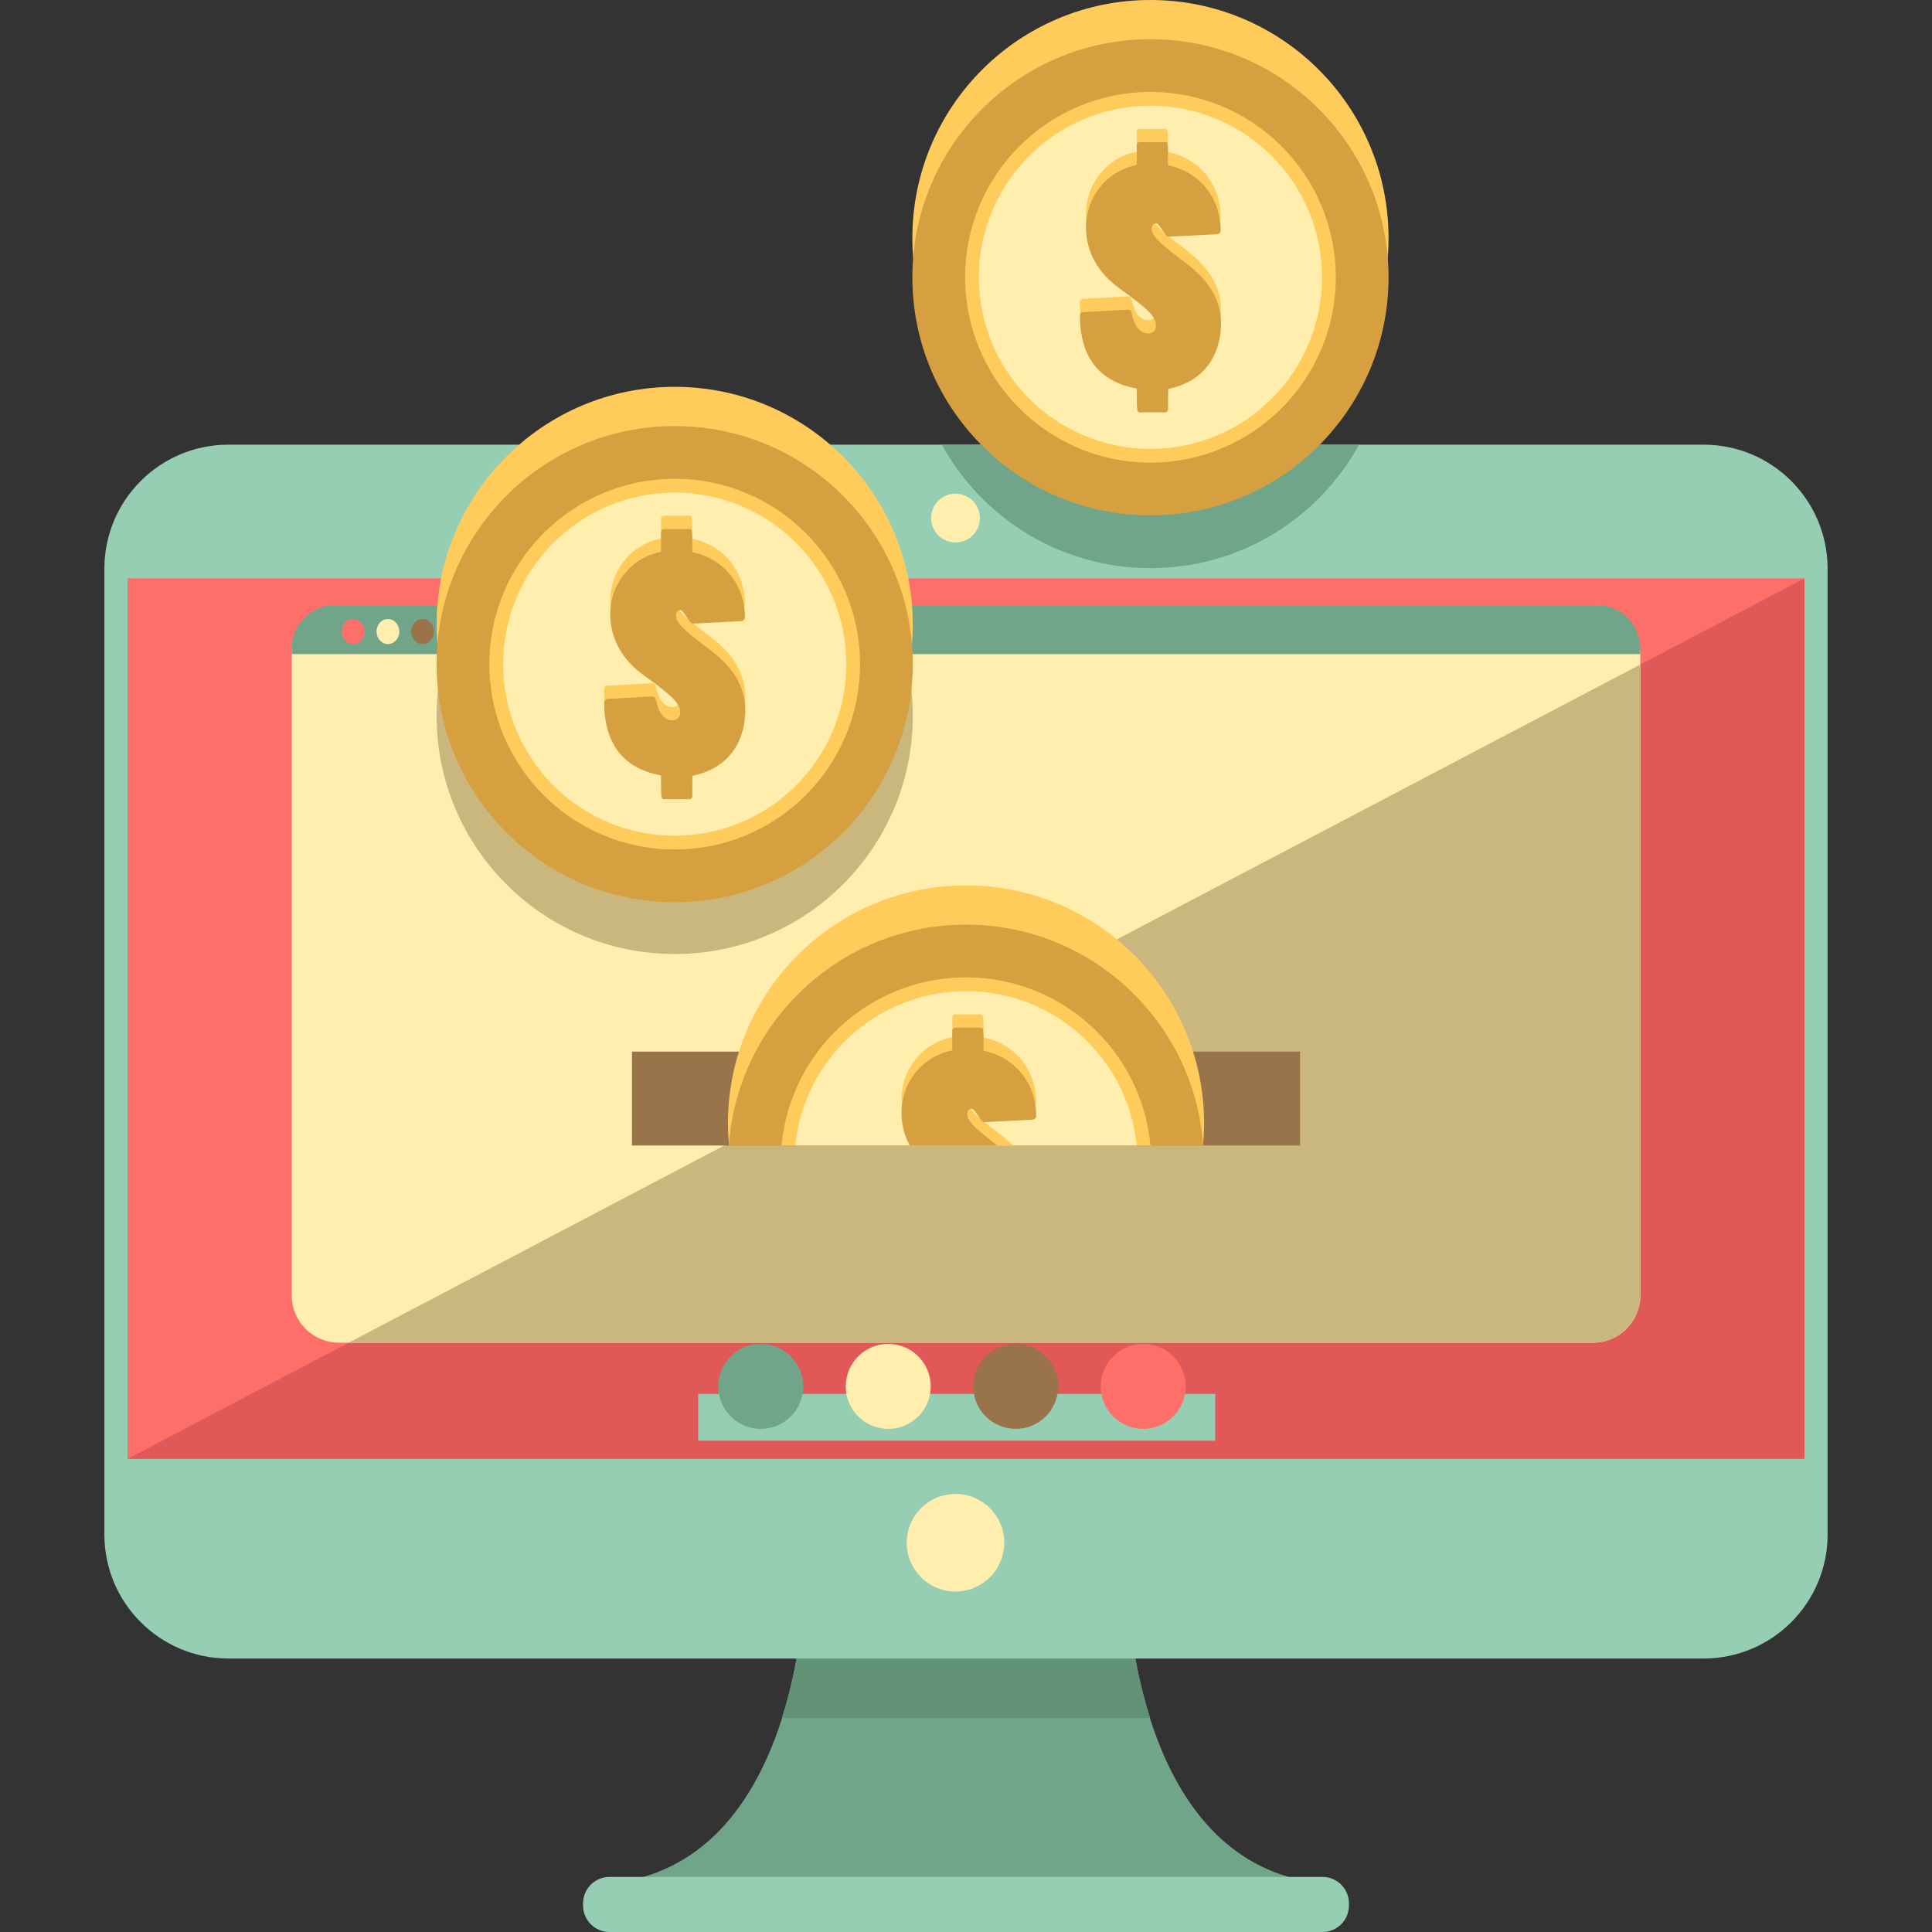
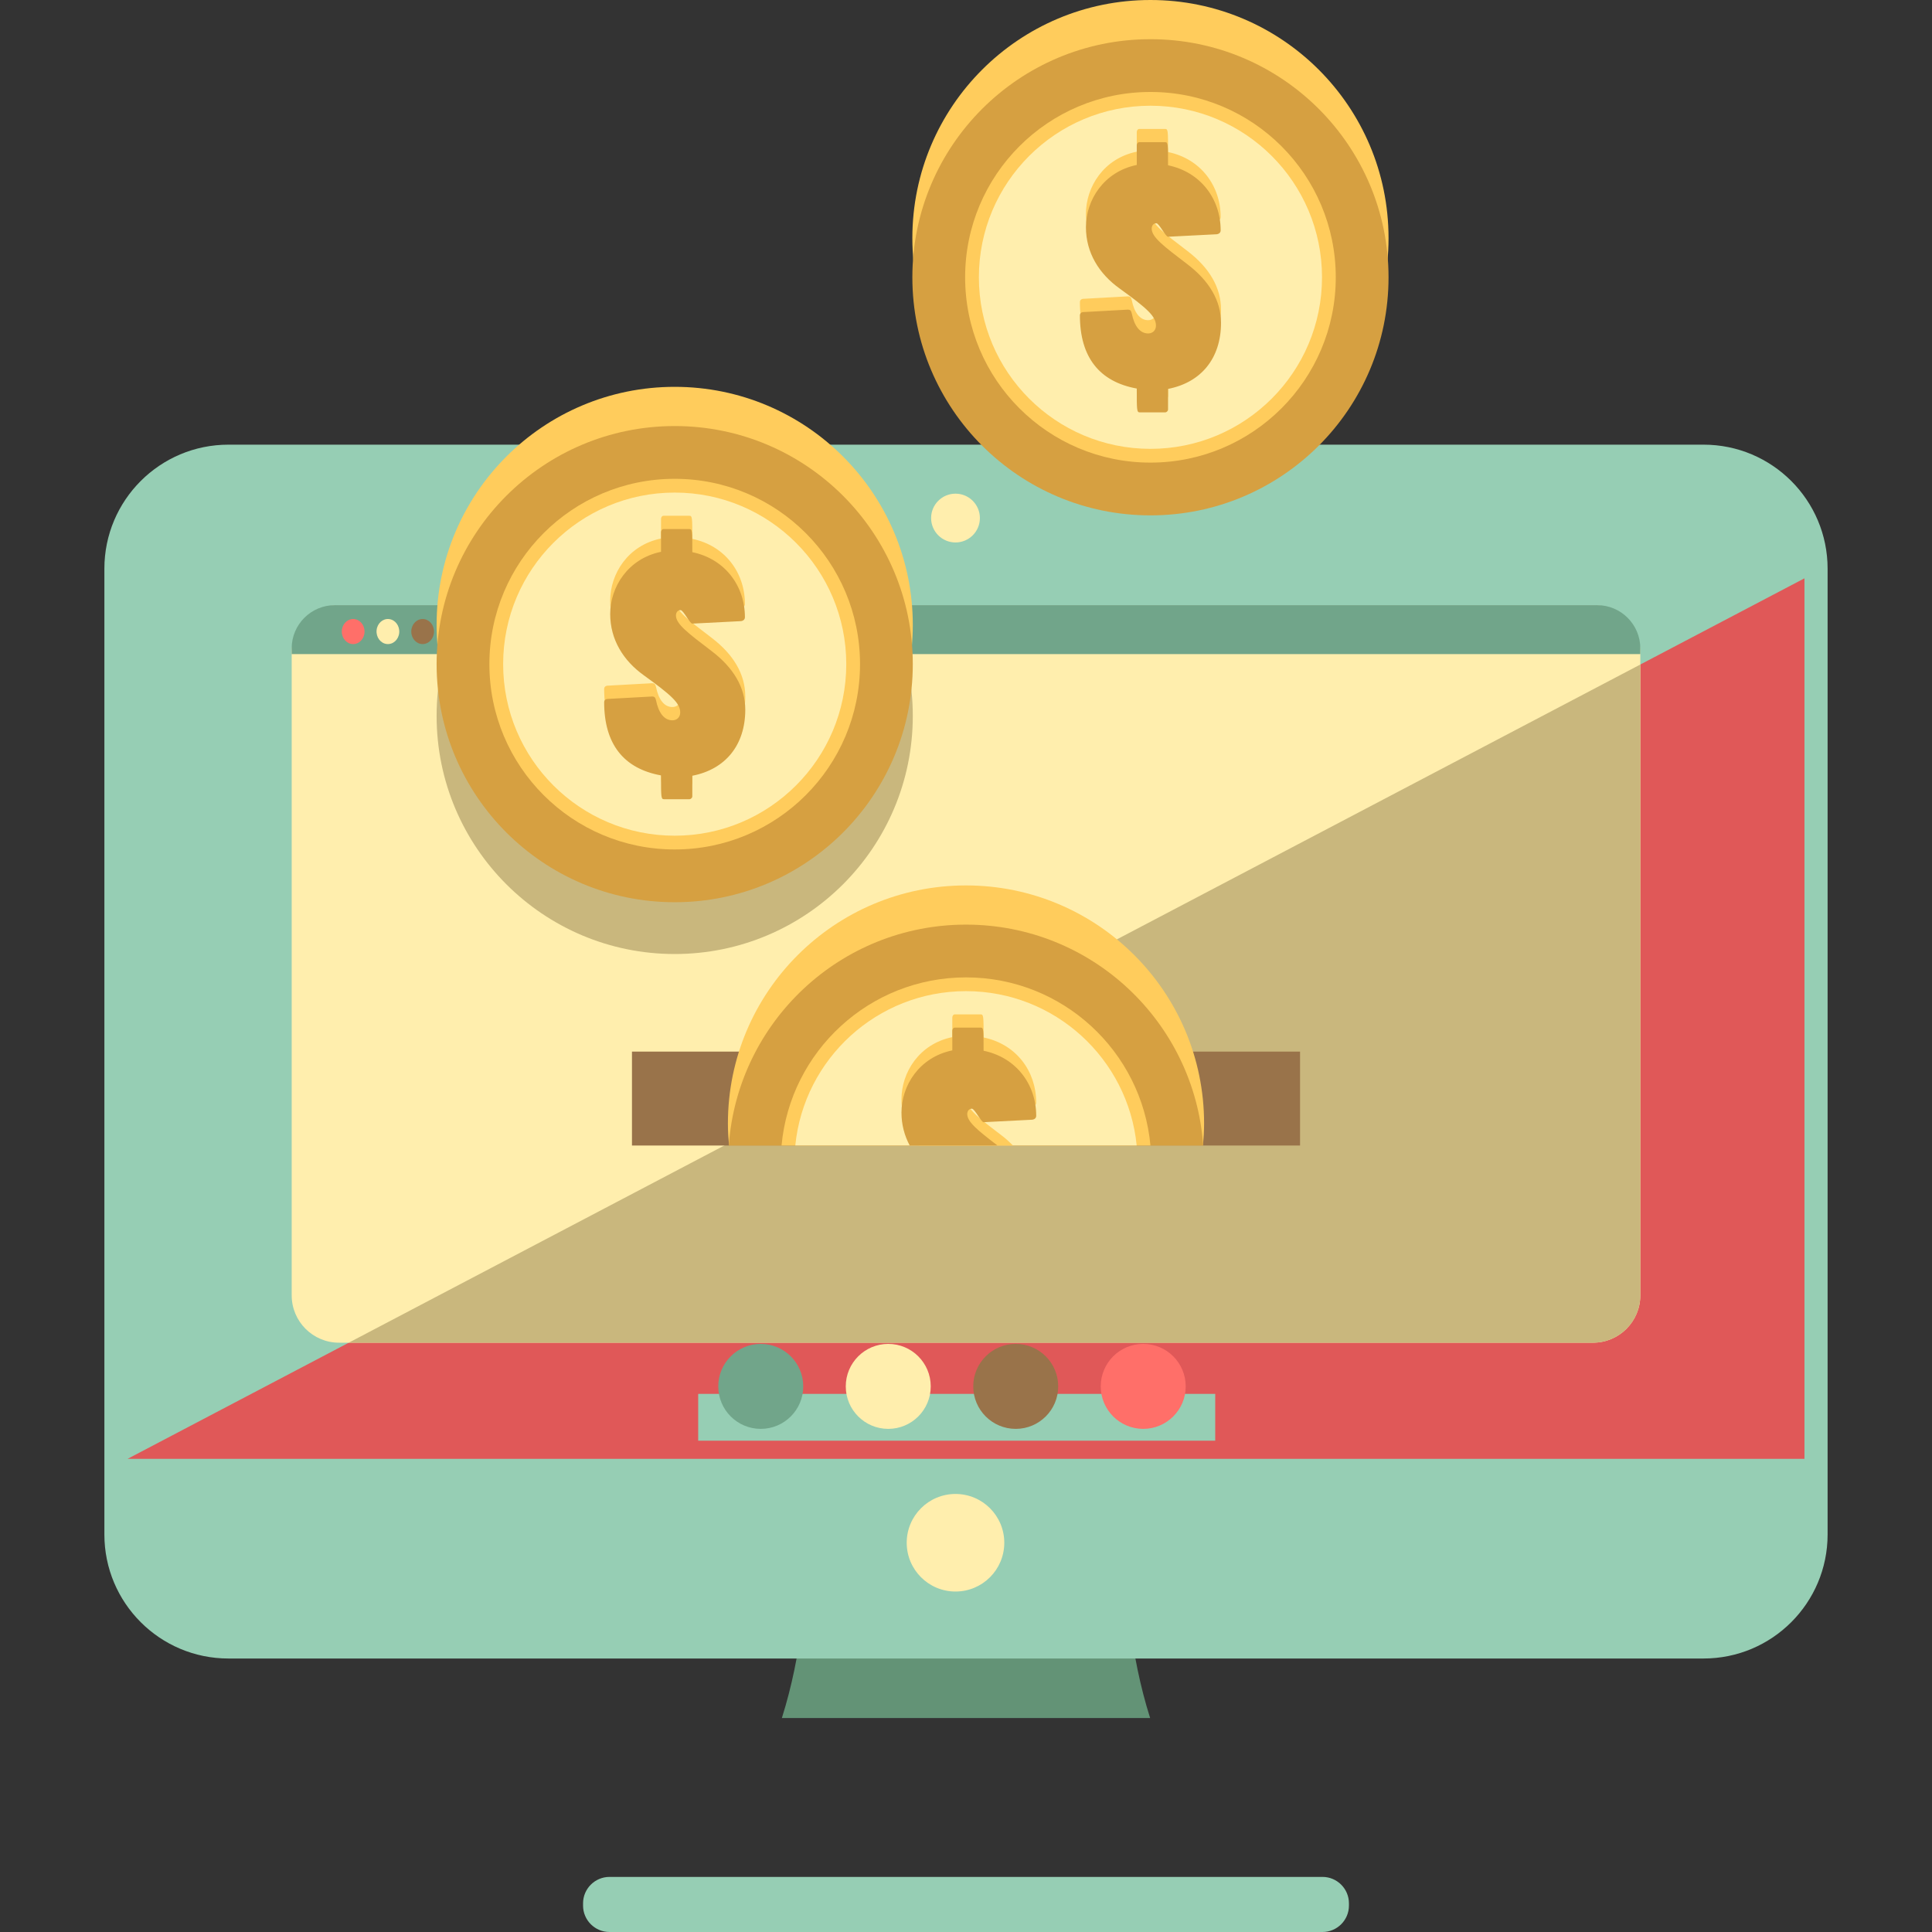
<svg xmlns="http://www.w3.org/2000/svg" version="1.1" id="ecommerce_1_" x="0px" y="0px" viewBox="0 0 115 115" style="enable-background:new 0 0 115 115;" xml:space="preserve">
  <rect x="0" y="0" width="115" height="115" fill="#333333" stroke="none" />
  <style type="text/css">
	.st0{fill:#FFEEAD;}
	.st1{fill:#C9B77D;}
	.st2{fill:#99734A;}
	.st3{fill:#FF6F69;}
	.st4{fill:#96CEB4;}
	.st5{fill:none;}
	.st6{fill:#AA9865;}
	.st7{fill:#71A58A;}
	.st8{fill:#FFCC5C;}
	.st9{fill:#825E3B;}
	.st10{fill:#639376;}
	.st11{fill:#E05858;}
	.st12{fill:#C1821E;}
	.st13{fill:#D6A041;}
	.st14{fill:#B28559;}
	.st15{fill:#BF4343;}
	.st16{fill:#D3C089;}
	.st17{fill:#7C5C3C;}
	.st18{fill:#FDCC5C;}
	.st19{fill:#FFFFFF;}
</style>
  <g id="online_funds_transfer_1_">
    <g>
      <g>
-         <path class="st7" d="M67.046,92.594H47.954c0.089,3.277-0.749,17.382-10.535,19.342h40.162     C67.795,109.976,66.957,95.871,67.046,92.594z" />
-       </g>
+         </g>
    </g>
    <g>
      <g>
        <path class="st10" d="M67.278,96.717H47.722c-0.202,1.672-0.571,3.615-1.182,5.547h21.92     C67.849,100.333,67.479,98.39,67.278,96.717z" />
      </g>
    </g>
    <g>
      <g>
        <path class="st4" d="M101.402,26.468H13.598c-4.078,0-7.385,3.306-7.385,7.385v57.483c0,4.079,3.306,7.385,7.385,7.385h87.803     c4.079,0,7.385-3.306,7.385-7.385V33.853C108.786,29.774,105.48,26.468,101.402,26.468z" />
      </g>
    </g>
    <g>
      <g>
-         <rect x="7.592" y="34.424" class="st3" width="99.817" height="52.413" />
-       </g>
+         </g>
    </g>
    <g>
      <g>
        <polygon class="st11" points="7.592,86.837 107.408,86.837 107.408,34.424    " />
      </g>
    </g>
    <g>
      <g>
        <g>
          <path class="st0" d="M94.822,36.021H20.179c-1.555,0-2.816,1.261-2.816,2.816v38.268c0,1.555,1.261,2.817,2.816,2.817h74.643      c1.555,0,2.816-1.261,2.816-2.817V38.837C97.638,37.282,96.377,36.021,94.822,36.021z" />
        </g>
      </g>
      <g>
        <g>
          <path class="st1" d="M20.76,79.922h74.061c1.555,0,2.816-1.261,2.816-2.817V39.555L20.76,79.922z" />
        </g>
      </g>
      <g>
        <g>
          <path class="st7" d="M95.066,36.021H19.934c-1.421,0-2.572,1.152-2.572,2.572v0.34h80.276v-0.34      C97.638,37.173,96.486,36.021,95.066,36.021z" />
        </g>
      </g>
      <g>
        <g>
          <ellipse class="st3" cx="21.022" cy="37.592" rx="0.677" ry="0.746" />
        </g>
      </g>
      <g>
        <g>
          <path class="st0" d="M23.157,36.849c-0.372-0.041-0.704,0.258-0.741,0.668c-0.037,0.41,0.234,0.776,0.606,0.817      c0.372,0.041,0.704-0.258,0.741-0.668C23.8,37.256,23.529,36.891,23.157,36.849z" />
        </g>
      </g>
      <g>
        <g>
          <ellipse class="st2" cx="25.157" cy="37.592" rx="0.677" ry="0.746" />
        </g>
      </g>
    </g>
    <g>
      <g>
        <circle class="st0" cx="56.875" cy="91.83" r="2.904" />
      </g>
    </g>
    <g>
      <g>
        <circle class="st0" cx="56.875" cy="30.837" r="1.452" />
      </g>
    </g>
    <g>
      <g>
        <path class="st4" d="M78.723,111.721H36.277c-0.864,0-1.571,0.707-1.571,1.571v0.137c0,0.864,0.707,1.571,1.571,1.571h42.446     c0.864,0,1.571-0.707,1.571-1.571v-0.137C80.294,112.427,79.587,111.721,78.723,111.721z" />
      </g>
    </g>
    <g>
      <g>
        <rect x="37.617" y="62.595" class="st2" width="39.767" height="5.591" />
      </g>
    </g>
    <g>
      <g>
        <g>
          <path class="st8" d="M57.5,52.704c-7.827,0-14.172,6.345-14.172,14.172c0,0.441,0.026,0.876,0.066,1.306h28.212      c0.039-0.431,0.066-0.865,0.066-1.306C71.672,59.049,65.327,52.704,57.5,52.704z" />
        </g>
      </g>
      <g>
        <g>
          <path class="st13" d="M57.5,55.037c-7.48,0-13.592,5.799-14.12,13.145h28.24C71.092,60.836,64.98,55.037,57.5,55.037z" />
        </g>
      </g>
      <g>
        <g>
          <path class="st8" d="M57.5,58.178c-5.745,0-10.46,4.394-10.979,10.004h21.958C67.961,62.572,63.245,58.178,57.5,58.178z" />
        </g>
      </g>
      <g>
        <g>
          <path class="st0" d="M57.5,58.997c-5.293,0-9.645,4.028-10.161,9.185h20.321C67.145,63.024,62.793,58.997,57.5,58.997z" />
        </g>
      </g>
      <g>
        <g>
          <path class="st8" d="M58.547,61.754c0-1.248,0-1.375-0.169-1.375h-1.545c-0.085,0-0.148,0.085-0.148,0.191v1.164      c-1.968,0.402-3.026,2.095-3.026,3.703c0,1.062,0.387,1.988,1.026,2.746h5.61c-0.191-0.185-0.377-0.372-0.607-0.546      c-1.418-1.079-2.116-1.608-2.116-2.116c0-0.148,0.085-0.317,0.275-0.317c0.169,0,0.55,0.804,0.698,0.804l2.899-0.148      c0.148-0.021,0.233-0.106,0.233-0.232C61.679,63.764,60.494,62.156,58.547,61.754z" />
        </g>
      </g>
      <g>
        <g>
          <path class="st13" d="M58.547,62.544c0-1.248,0-1.376-0.169-1.376h-1.545c-0.085,0-0.148,0.085-0.148,0.191v1.164      c-1.968,0.402-3.026,2.095-3.026,3.703c0,0.718,0.179,1.372,0.489,1.956h5.224c-1.184-0.904-1.798-1.407-1.798-1.872      c0-0.148,0.085-0.317,0.275-0.317c0.169,0,0.55,0.804,0.698,0.804l2.899-0.148c0.148-0.021,0.233-0.106,0.233-0.233      C61.679,64.554,60.494,62.946,58.547,62.544z" />
        </g>
      </g>
    </g>
    <g>
      <g>
        <circle class="st1" cx="40.161" cy="42.615" r="14.172" />
      </g>
    </g>
    <g>
      <g>
-         <path class="st7" d="M56.058,26.468c2.411,4.38,7.068,7.35,12.421,7.35s10.01-2.97,12.421-7.35H56.058z" />
-       </g>
+         </g>
    </g>
    <g>
      <g>
        <g>
          <circle class="st8" cx="40.161" cy="37.198" r="14.172" />
        </g>
      </g>
      <g>
        <g>
          <circle class="st13" cx="40.161" cy="39.532" r="14.172" />
        </g>
      </g>
      <g>
        <g>
          <circle class="st8" cx="40.161" cy="39.532" r="11.031" />
        </g>
      </g>
      <g>
        <g>
          <circle class="st0" cx="40.161" cy="39.532" r="10.212" />
        </g>
      </g>
      <g>
        <g>
          <path class="st8" d="M42.351,37.959c-1.418-1.079-2.116-1.608-2.116-2.116c0-0.148,0.085-0.318,0.275-0.318      c0.169,0,0.55,0.804,0.698,0.804l2.899-0.148c0.148-0.021,0.233-0.106,0.233-0.233c0-1.862-1.185-3.47-3.131-3.872      c0-1.248,0-1.375-0.169-1.375h-1.545c-0.085,0-0.148,0.085-0.148,0.191v1.164c-1.968,0.402-3.026,2.094-3.026,3.703      c0,1.524,0.783,2.772,1.989,3.639c1.672,1.206,2.179,1.672,2.179,2.222c0,0.275-0.191,0.466-0.465,0.466      c-0.487,0-0.825-0.445-0.973-1.185c-0.042-0.19-0.106-0.233-0.233-0.233l-2.687,0.148c-0.106,0.021-0.169,0.084-0.169,0.19      c0,2.497,1.164,3.956,3.385,4.359c0,1.269,0,1.418,0.169,1.418h1.524c0.085,0,0.169-0.085,0.169-0.169v-1.227      c1.968-0.381,3.153-1.82,3.153-3.935C44.361,40.138,43.663,38.953,42.351,37.959z" />
        </g>
      </g>
      <g>
        <g>
          <path class="st13" d="M42.351,38.749c-1.418-1.079-2.116-1.608-2.116-2.116c0-0.148,0.085-0.317,0.275-0.317      c0.169,0,0.55,0.804,0.698,0.804l2.899-0.148c0.148-0.021,0.233-0.106,0.233-0.233c0-1.862-1.185-3.47-3.131-3.872      c0-1.248,0-1.375-0.169-1.375h-1.545c-0.085,0-0.148,0.085-0.148,0.191v1.163c-1.968,0.402-3.026,2.095-3.026,3.703      c0,1.523,0.783,2.772,1.989,3.639c1.672,1.206,2.179,1.671,2.179,2.222c0,0.275-0.191,0.466-0.465,0.466      c-0.487,0-0.825-0.445-0.973-1.185c-0.042-0.19-0.106-0.233-0.233-0.233l-2.687,0.148c-0.106,0.021-0.169,0.084-0.169,0.19      c0,2.497,1.164,3.957,3.385,4.359c0,1.269,0,1.417,0.169,1.417h1.524c0.085,0,0.169-0.085,0.169-0.169v-1.227      c1.968-0.381,3.153-1.82,3.153-3.936C44.361,40.928,43.663,39.743,42.351,38.749z" />
        </g>
      </g>
    </g>
    <g>
      <g>
        <g>
          <circle class="st8" cx="68.479" cy="14.172" r="14.172" />
        </g>
      </g>
      <g>
        <g>
          <circle class="st13" cx="68.479" cy="16.505" r="14.172" />
        </g>
      </g>
      <g>
        <g>
          <circle class="st8" cx="68.479" cy="16.505" r="11.031" />
        </g>
      </g>
      <g>
        <g>
          <circle class="st0" cx="68.479" cy="16.505" r="10.212" />
        </g>
      </g>
      <g>
        <g>
          <path class="st8" d="M70.669,14.932c-1.418-1.079-2.116-1.608-2.116-2.116c0-0.148,0.085-0.317,0.275-0.317      c0.169,0,0.55,0.804,0.698,0.804l2.899-0.148c0.148-0.021,0.233-0.106,0.233-0.233c0-1.862-1.185-3.47-3.131-3.872      c0-1.248,0-1.375-0.169-1.375h-1.545c-0.085,0-0.148,0.085-0.148,0.19v1.164c-1.968,0.402-3.026,2.095-3.026,3.703      c0,1.523,0.783,2.772,1.989,3.639c1.672,1.206,2.179,1.671,2.179,2.222c0,0.275-0.191,0.466-0.465,0.466      c-0.487,0-0.825-0.445-0.973-1.185c-0.042-0.19-0.106-0.233-0.233-0.233l-2.687,0.148c-0.106,0.021-0.169,0.084-0.169,0.19      c0,2.497,1.164,3.957,3.385,4.359c0,1.269,0,1.418,0.169,1.418h1.524c0.085,0,0.169-0.085,0.169-0.169v-1.227      c1.968-0.381,3.153-1.82,3.153-3.936C72.679,17.112,71.981,15.927,70.669,14.932z" />
        </g>
      </g>
      <g>
        <g>
          <path class="st13" d="M70.669,15.722c-1.418-1.079-2.116-1.608-2.116-2.116c0-0.148,0.085-0.318,0.275-0.318      c0.169,0,0.55,0.804,0.698,0.804l2.899-0.148c0.148-0.021,0.233-0.106,0.233-0.233c0-1.862-1.185-3.47-3.131-3.872      c0-1.248,0-1.375-0.169-1.375h-1.545c-0.085,0-0.148,0.085-0.148,0.191v1.164c-1.968,0.402-3.026,2.095-3.026,3.703      c0,1.524,0.783,2.772,1.989,3.64c1.672,1.206,2.179,1.671,2.179,2.221c0,0.275-0.191,0.466-0.465,0.466      c-0.487,0-0.825-0.445-0.973-1.185c-0.042-0.19-0.106-0.233-0.233-0.233l-2.687,0.148c-0.106,0.021-0.169,0.084-0.169,0.19      c0,2.497,1.164,3.956,3.385,4.359c0,1.269,0,1.418,0.169,1.418h1.524c0.085,0,0.169-0.085,0.169-0.169v-1.227      c1.968-0.381,3.153-1.82,3.153-3.935C72.679,17.901,71.981,16.717,70.669,15.722z" />
        </g>
      </g>
    </g>
    <g>
      <g>
        <g>
          <rect x="41.559" y="82.969" class="st4" width="30.776" height="2.786" />
        </g>
      </g>
      <g>
        <g>
          <g>
            <circle class="st3" cx="68.049" cy="82.523" r="2.529" />
          </g>
        </g>
        <g>
          <g>
            <circle class="st2" cx="60.46" cy="82.523" r="2.529" />
          </g>
        </g>
        <g>
          <g>
            <circle class="st0" cx="52.872" cy="82.523" r="2.529" />
          </g>
        </g>
        <g>
          <g>
            <circle class="st7" cx="45.283" cy="82.523" r="2.529" />
          </g>
        </g>
      </g>
    </g>
  </g>
</svg>